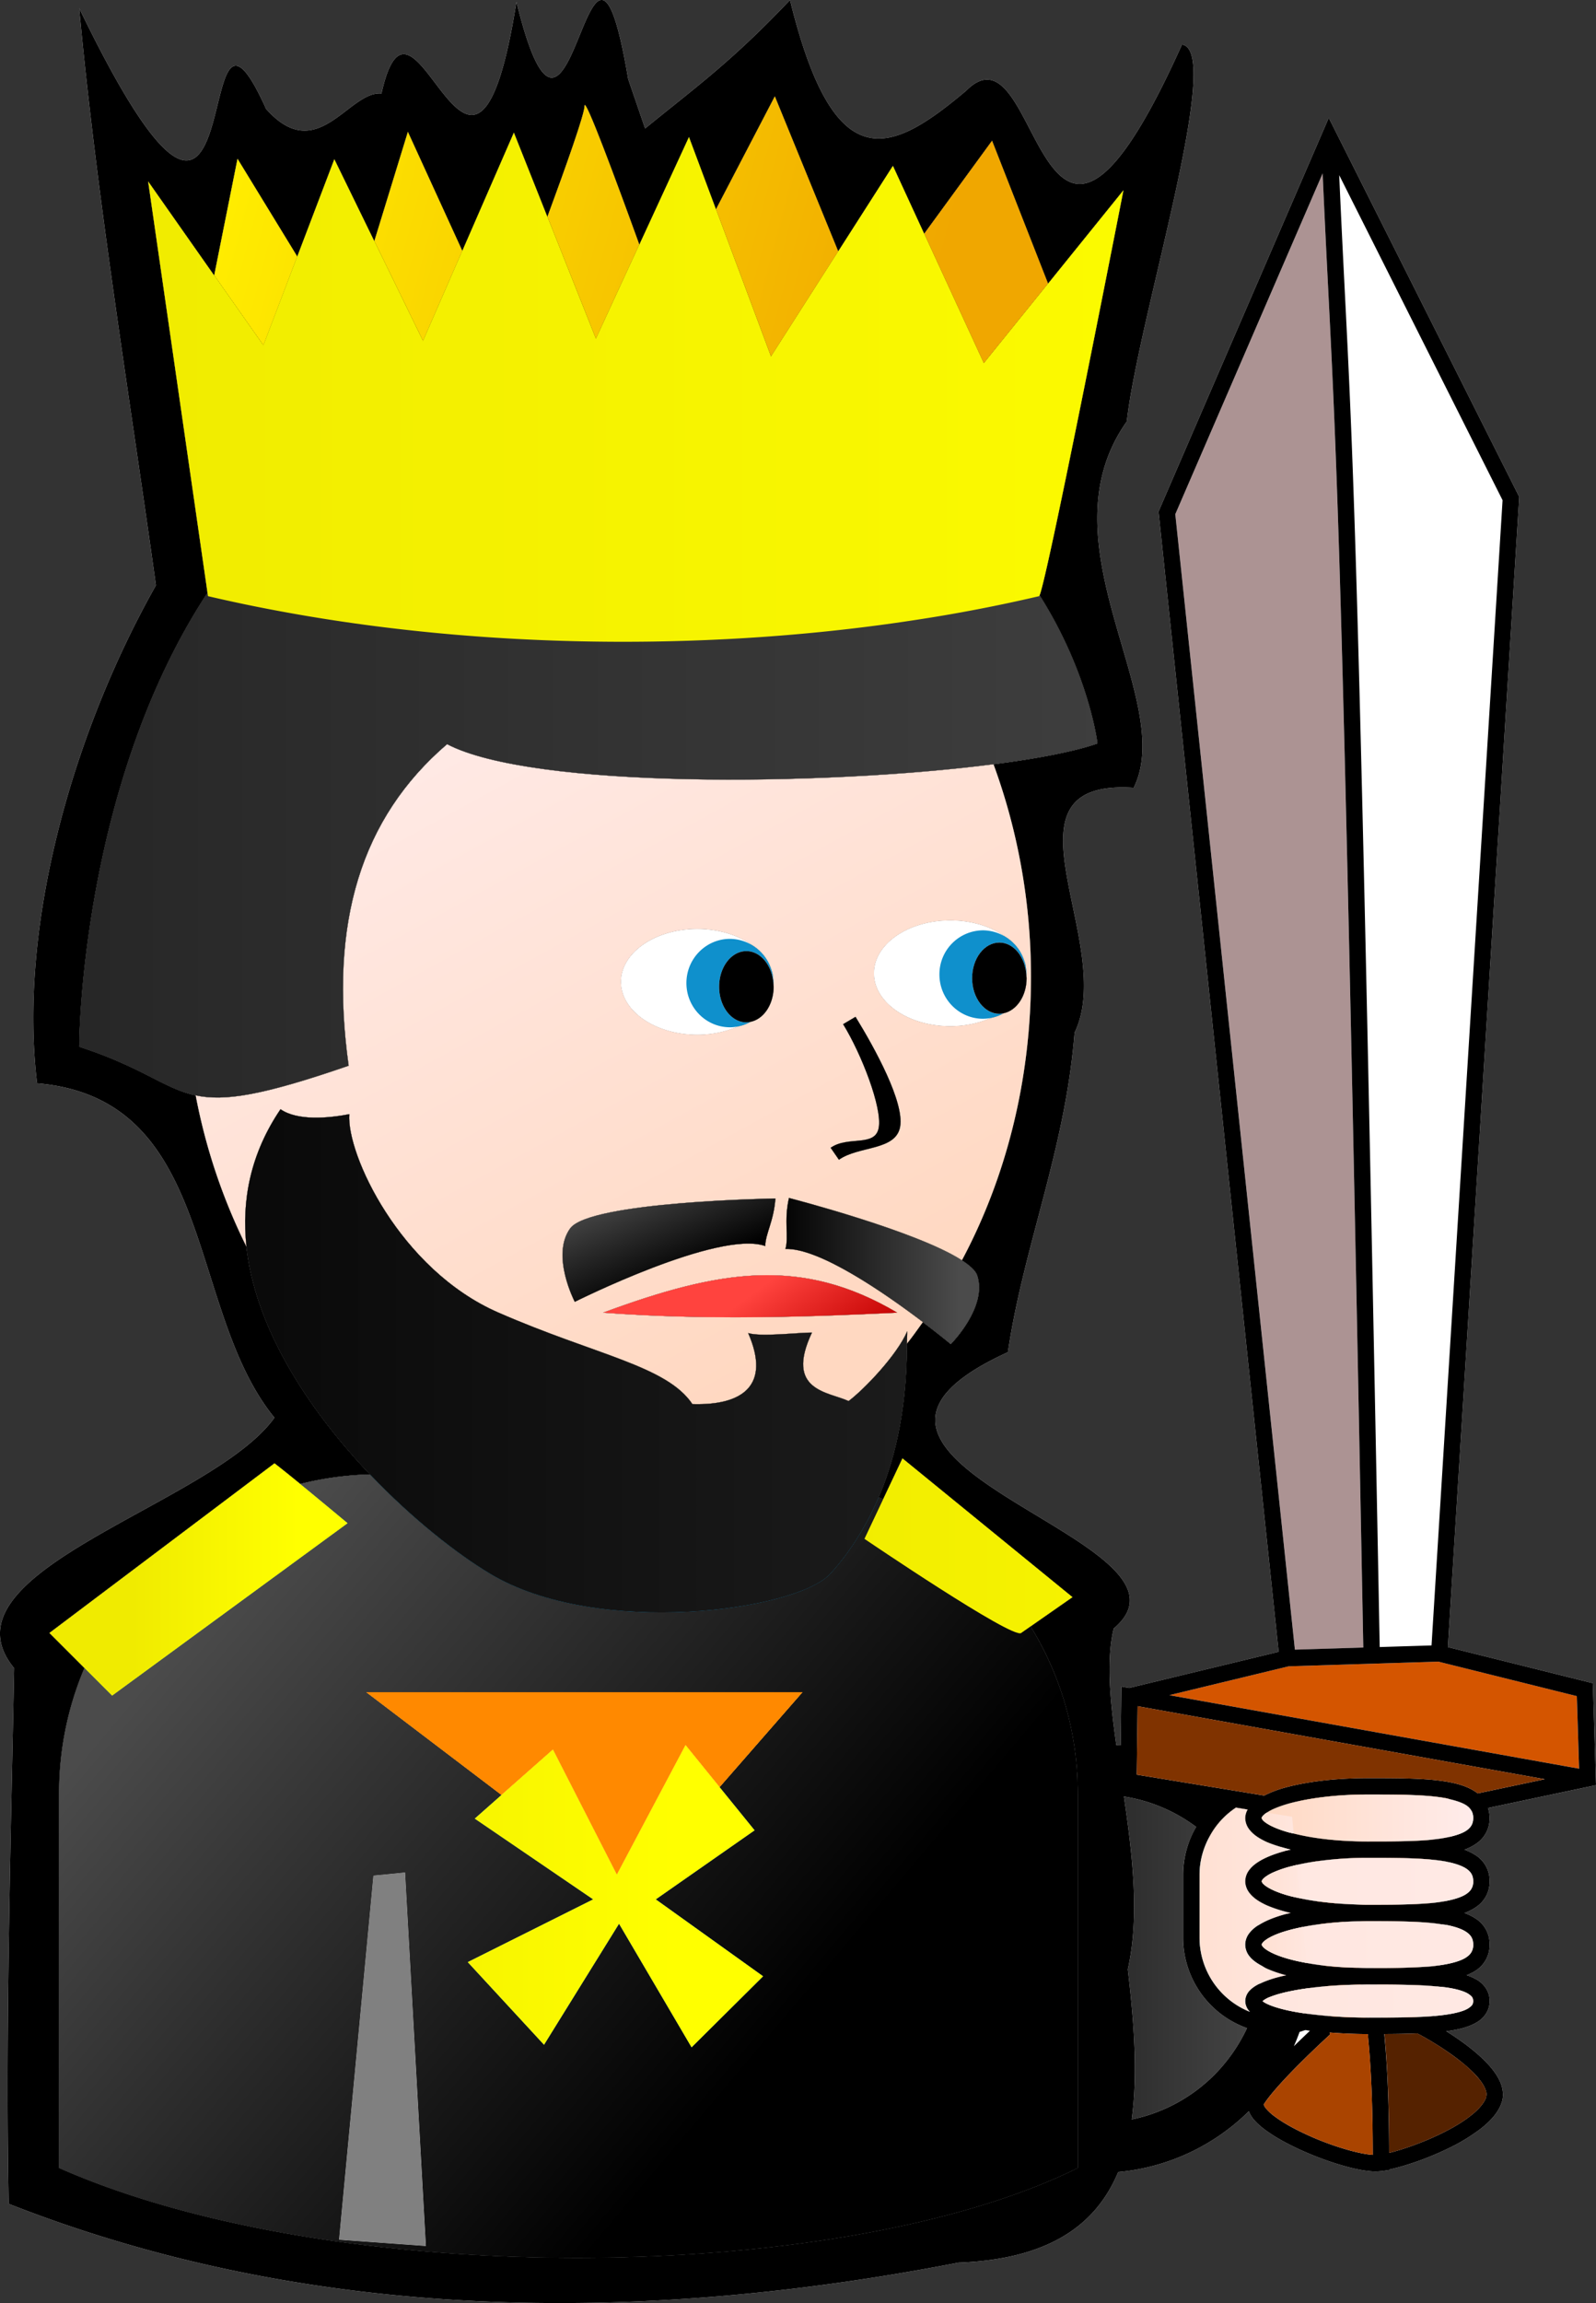
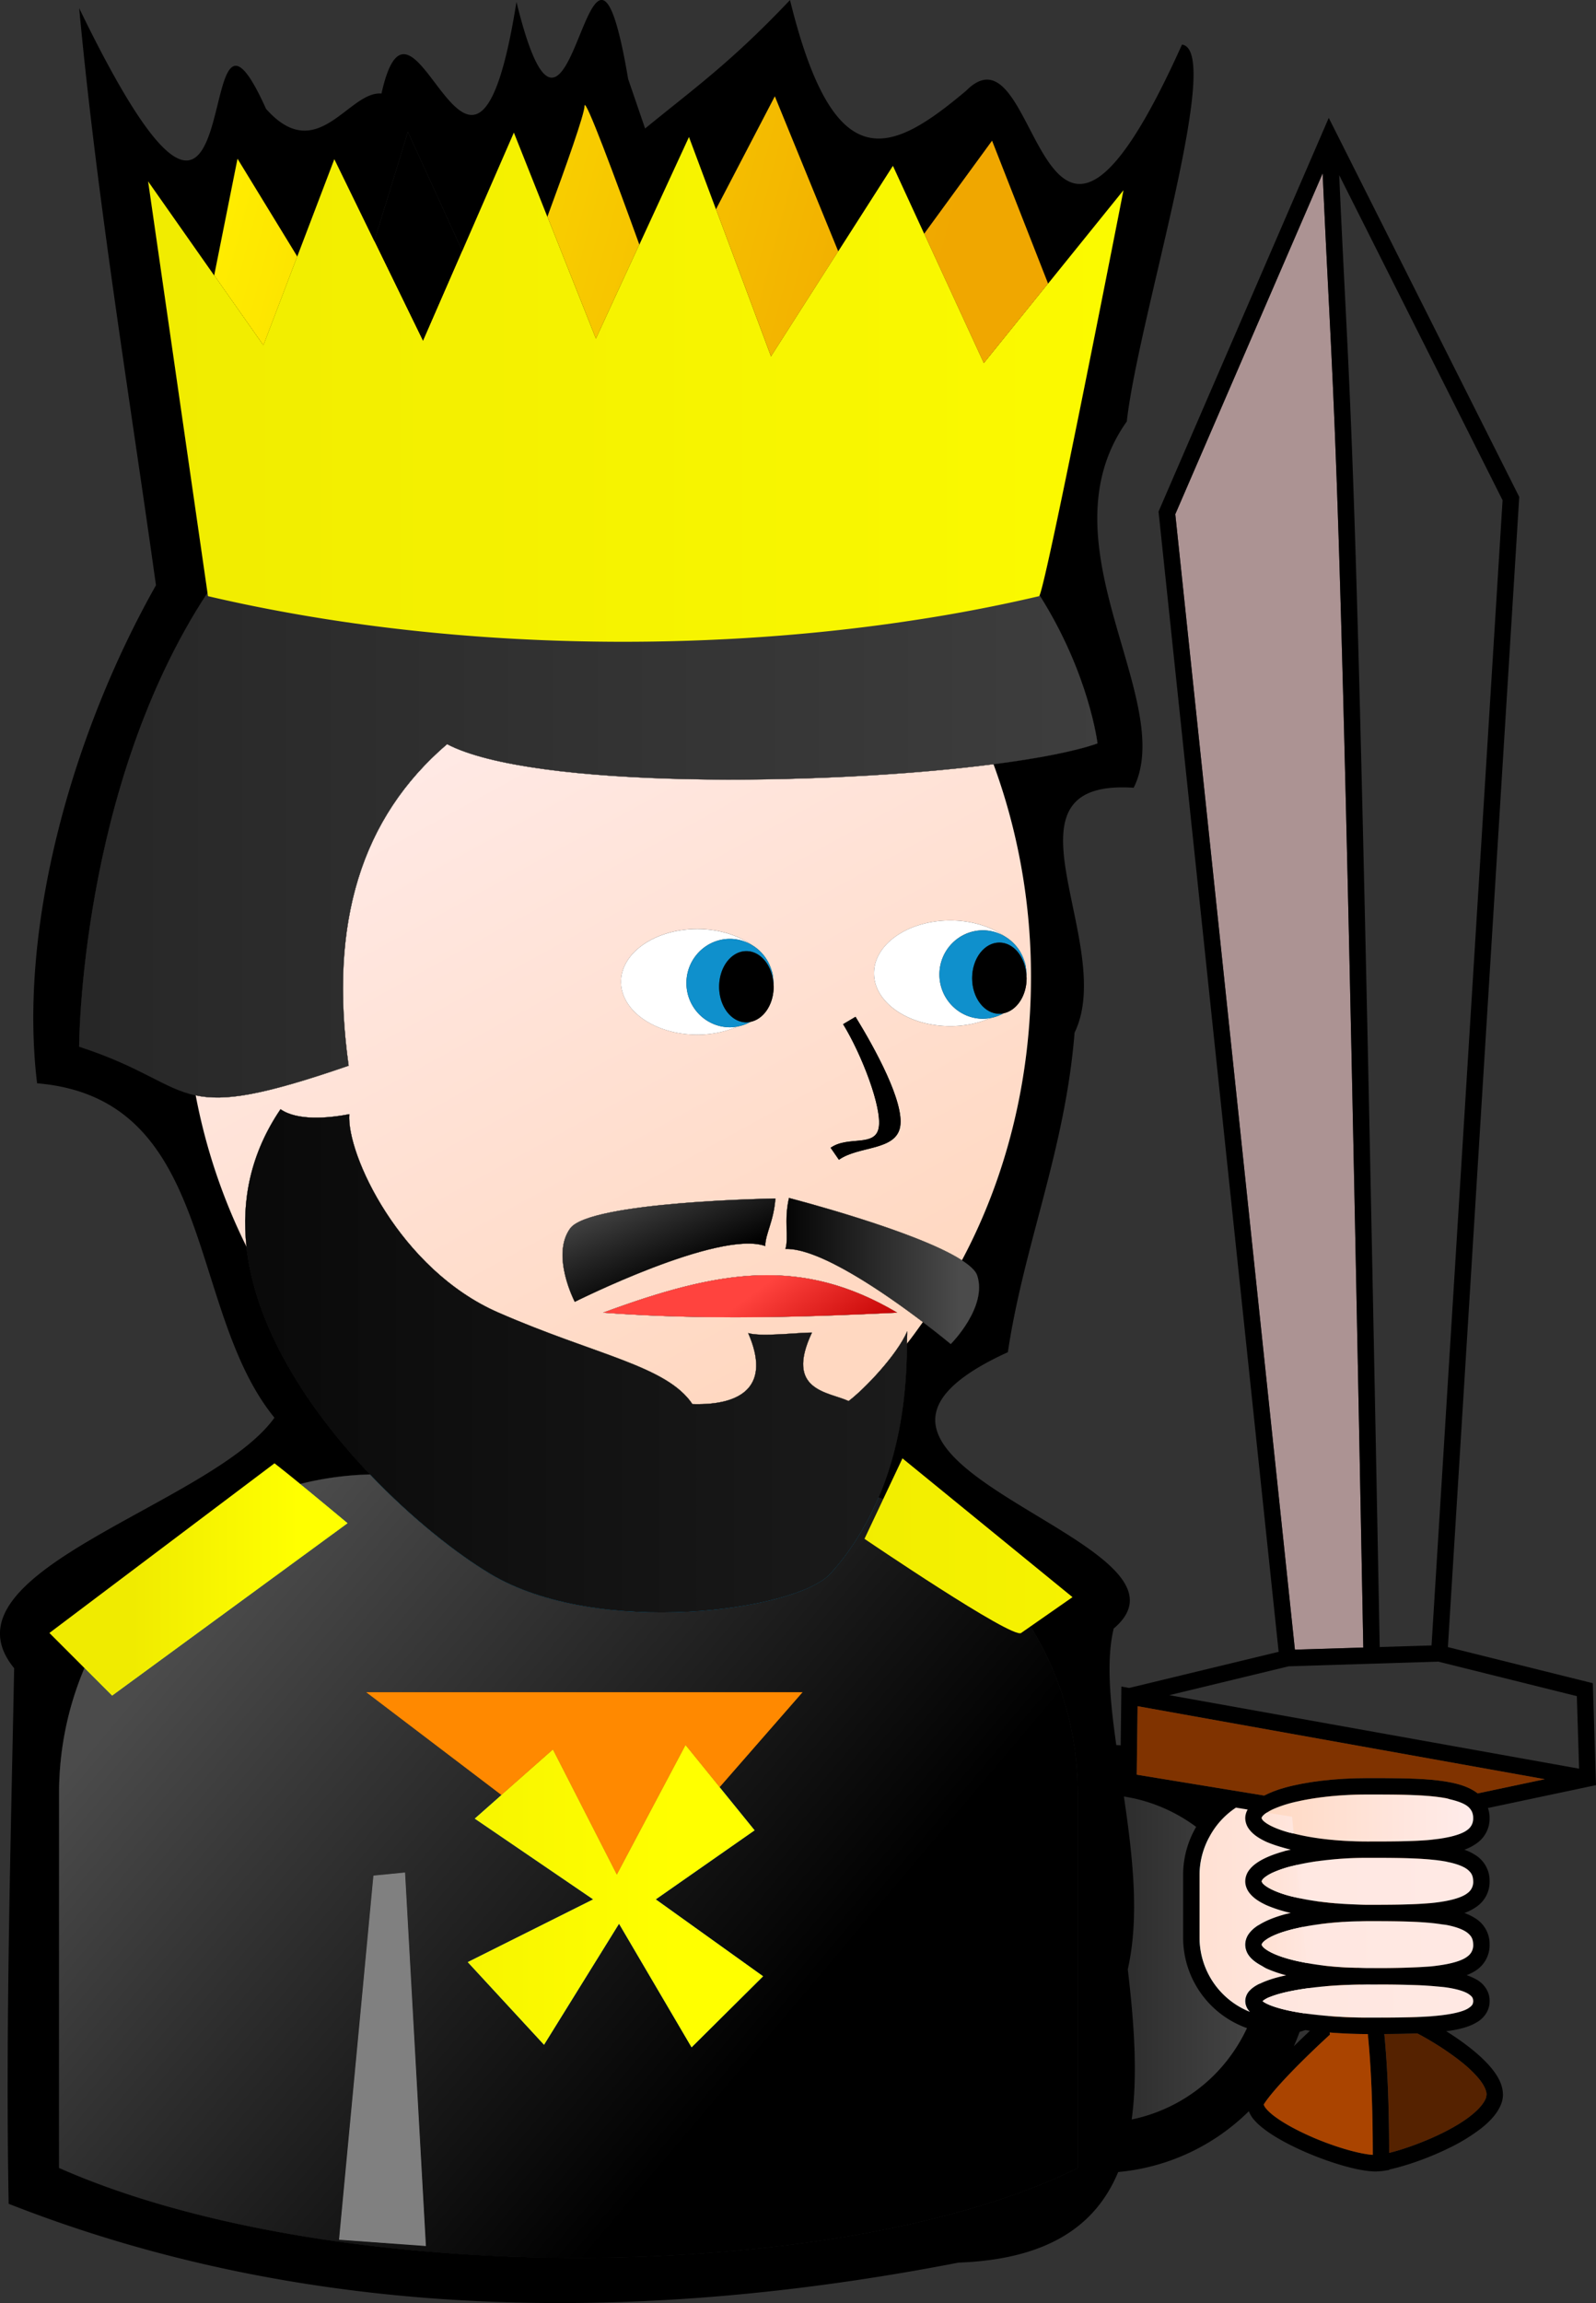
<svg xmlns="http://www.w3.org/2000/svg" overflow="visible" viewBox="0 0 63.648 91.783">
  <rect x="0" y="0" width="63.648" height="91.783" fill="#333333" stroke="none" />
  <switch>
    <g>
-       <path fill="#FFF" d="M63.648 71.143l-.009-.273-.11-3.542-.008-.248-.24-.06-5.54-1.379 2.84-45.752.005-.088-.04-.079-7.241-14.399-.315-.626-.278.643-6.477 14.971-.034.079.01.085 4.781 45.354-5.959 1.44-.312-.056-.002.132-.003.255-.024 1.955c-.058-.006-.117-.005-.175-.01-.251-1.777-.404-3.401-.103-4.644 4.199-3.55-13.918-6.582-4.221-11.013.639-4.277 2.287-8.054 2.66-12.734 1.719-3.534-3.379-10.137 2.358-9.76 1.736-3.502-3.745-9.704-.275-14.598.464-4.14 3.88-14.789 2.201-15.019-5.822 12.939-5.584-1.2-8.604 1.836-3.025 2.543-5.263 3.573-7.028-3.611-2.36 2.488-3.794 3.497-5.779 5.119l-.676-1.973c-1.587-9.374-2.21 6.069-4.454-3.072-1.734 10.897-4.086-2.165-5.383 3.652-1.307-.12-2.554 2.917-4.604.61C7.442-2.689 10.328 15.12 3.157.325c.721 7.705 1.992 15.339 3.063 23-3.327 5.888-5.5 13.588-4.741 19.847 7.155.603 5.938 9.005 9.466 13.327C8.461 59.982-2.601 62.617.564 66.481.441 72.92.211 80.84.346 87.827c12.06 4.737 25.097 4.823 37.879 2.344 3.637-.135 5.497-1.522 6.368-3.61a8.513 8.513 0 005.21-2.423c.041.104.097.201.164.289.219.274.549.518.946.758.597.357 1.348.69 2.067.938.723.248 1.398.414 1.9.417l.243-.018.276-.043.005-.001v-.017c.639-.139 1.515-.434 2.351-.841a7.327 7.327 0 001.313-.799c.374-.298.677-.623.815-1.02a1 1 0 00.054-.327c-.006-.427-.232-.788-.515-1.12-.492-.566-1.216-1.072-1.749-1.407.038-.005.083-.007.121-.013.434-.066.8-.16 1.095-.337.295-.166.523-.482.516-.851.008-.368-.221-.685-.515-.852a2.182 2.182 0 00-.401-.177c.155-.064.305-.136.432-.233.299-.222.491-.584.484-.988a1.203 1.203 0 00-.484-.988 2.079 2.079 0 00-.522-.27 1.97 1.97 0 00.522-.277c.299-.222.491-.584.484-.988a1.203 1.203 0 00-.484-.988 2.079 2.079 0 00-.522-.27 1.97 1.97 0 00.522-.277c.299-.222.491-.584.484-.988a1.206 1.206 0 00-.067-.396l4.042-.855.268-.056z" />
      <path fill="none" d="M57.089 65.574l2.833-45.64-6.516-12.955c.493 11.057.657 7.913 1.615 58.659l2.068-.064zM52.061 80.902c-.078.021-.152.055-.232.072a9.24 9.24 0 01-.229.573c.261-.255.484-.469.643-.617-.066-.007-.119-.02-.182-.028z" />
      <linearGradient id="a" y2="442.78" gradientUnits="userSpaceOnUse" x2="-281.25" gradientTransform="translate(4807.1 -7409.1) scale(16.909)" y1="442.78" x1="-282.25">
        <stop offset="0" />
        <stop offset="1" stop-color="#4b4b4b" />
      </linearGradient>
      <path fill="url(#a)" d="M47.183 77.225v-2.523c0-.693.198-1.335.52-1.896a6.494 6.494 0 00-2.882-1.21c.345 2.337.632 4.782.155 6.888.254 2.139.399 4.198.156 5.982a6.544 6.544 0 003.302-1.782 6.599 6.599 0 001.297-1.859 3.828 3.828 0 01-2.548-3.6z" />
      <linearGradient id="b" y2="442.71" gradientUnits="userSpaceOnUse" x2="-281.25" gradientTransform="translate(4807.1 -7409.1) scale(16.909)" y1="442.71" x1="-282.25">
        <stop offset="0" stop-color="#0083cc" />
        <stop offset="1" stop-color="#24a4cc" />
      </linearGradient>
      <path fill="url(#b)" d="M48.215 73.229a3.168 3.168 0 00-.378 1.473v2.523a3.184 3.184 0 002.01 2.952l-.006-.005a.618.618 0 01-.182-.424.617.617 0 01.181-.424c.1-.104.218-.182.354-.252.021-.011.052-.02.074-.029.034-.227.057-.456.067-.69-.21-.113-.394-.237-.521-.406a.748.748 0 01-.156-.448.748.748 0 01.156-.448c.093-.125.211-.226.349-.316.014-.009.033-.016.047-.024a6.544 6.544 0 00-1.777-3.282c-.069-.072-.145-.134-.218-.2z" />
      <path d="M51.248 78.729l.046-.008a5.296 5.296 0 01-.785-.271c-.064-.03-.114-.065-.173-.098a6.773 6.773 0 01-.067.69c.261-.124.585-.227.979-.313zM49.288 72.037a3.188 3.188 0 00-1.073 1.191c.073.066.149.129.219.198a6.533 6.533 0 011.777 3.282c.27-.167.608-.304 1.02-.418.074-.021.163-.036.242-.056a5.647 5.647 0 01-.964-.309c-.294-.137-.53-.287-.693-.504a.748.748 0 01-.156-.448.748.748 0 01.156-.448c.093-.125.211-.226.349-.316.268-.175.616-.313 1.032-.431-.034-.059-.07-.115-.105-.172a5.23 5.23 0 01-.582-.204c-.294-.137-.53-.287-.693-.504a.748.748 0 01-.156-.448.702.702 0 01.096-.338l-.469-.075z" />
      <path fill="#AC9393" d="M54.368 65.659c-.962-50.91-1.124-47.563-1.621-58.75L46.87 20.493l4.771 45.25 2.727-.084z" />
-       <path fill="#D45500" d="M57.363 66.221l-5.97.185-4.759 1.151 16.339 2.928-.09-2.89z" />
      <path d="M63.648 71.143l-.009-.273-.11-3.542-.008-.248-.24-.06-5.54-1.379 2.84-45.752.005-.088-.04-.079-7.241-14.399-.315-.626-.278.643-6.477 14.971-.034.079.01.085 4.781 45.354-5.959 1.44-.312-.056-.002.132-.003.255-.024 1.955c-.058-.006-.117-.005-.175-.01-.251-1.777-.404-3.401-.103-4.644 4.199-3.55-13.918-6.582-4.221-11.013.639-4.277 2.287-8.054 2.66-12.734 1.719-3.534-3.379-10.137 2.358-9.76 1.736-3.502-3.745-9.704-.275-14.598.464-4.14 3.88-14.789 2.201-15.019-5.822 12.939-5.584-1.2-8.604 1.836-3.025 2.543-5.263 3.573-7.028-3.611-2.36 2.488-3.794 3.497-5.779 5.119l-.676-1.973c-1.587-9.374-2.21 6.069-4.454-3.072-1.734 10.897-4.086-2.165-5.383 3.652-1.307-.12-2.554 2.917-4.604.61C7.442-2.689 10.328 15.12 3.157.325c.721 7.705 1.992 15.339 3.063 23-3.327 5.888-5.5 13.588-4.741 19.847 7.155.603 5.938 9.005 9.466 13.327C8.461 59.982-2.601 62.617.564 66.481.441 72.92.211 80.84.346 87.827c12.06 4.737 25.097 4.823 37.879 2.344 3.637-.135 5.497-1.522 6.368-3.61a8.513 8.513 0 005.21-2.423c.041.104.097.201.164.289.219.274.549.518.946.758.597.357 1.348.69 2.067.938.723.248 1.398.414 1.9.417l.243-.018.276-.043.005-.001v-.017c.639-.139 1.515-.434 2.351-.841a7.327 7.327 0 001.313-.799c.374-.298.677-.623.815-1.02a1 1 0 00.054-.327c-.006-.427-.232-.788-.515-1.12-.492-.566-1.216-1.072-1.749-1.407.038-.005.083-.007.121-.013.434-.066.8-.16 1.095-.337.295-.166.523-.482.516-.851.008-.368-.221-.685-.515-.852a2.182 2.182 0 00-.401-.177c.155-.064.305-.136.432-.233.299-.222.491-.584.484-.988a1.203 1.203 0 00-.484-.988 2.079 2.079 0 00-.522-.27 1.97 1.97 0 00.522-.277c.299-.222.491-.584.484-.988a1.203 1.203 0 00-.484-.988 2.079 2.079 0 00-.522-.27 1.97 1.97 0 00.522-.277c.299-.222.491-.584.484-.988a1.206 1.206 0 00-.067-.396l4.042-.855.268-.056zM42.98 86.398c-9.381 4.649-29.529 4.895-40.623 0v-14.93c0-1.774.361-3.461 1.012-4.993l-1.398-1.398 8.976-6.76c.218.166.607.479 1.026.822a12.763 12.763 0 012.785-.379c-2.389-2.51-4.565-5.759-4.929-9.074a23.303 23.303 0 01-2.026-6.031c-1.262-.269-2.108-1.116-4.647-1.941 0 0 .016-10.325 5.12-18.089L5.907 7.229l2.634 3.749.93-4.65 2.384 3.896 1.478-3.878 1.594 3.267 1.339-4.358L18.437 10l2.056-4.714 1.336 3.357c.765-2.074 1.482-4.102 1.482-4.417 0-.43 1.264 2.98 2.186 5.526l1.979-4.289 1.076 2.88L30.9 3.839l2.528 6.18 2.181-3.409 1.246 2.706 2.708-3.708 2.233 5.696 3.006-3.721s-3.009 15.387-3.345 16.142c1.979 3.121 2.311 5.905 2.311 5.905-.905.317-2.368.6-4.15.83a24.532 24.532 0 011.495 8.472c0 4.17-1.019 8.047-2.755 11.296.319.207.548.411.611.602.421 1.264-1.053 2.736-1.053 2.736s-.443-.369-1.112-.876c-.211.288-.413.584-.637.856 0 2.612-.478 4.615-1.13 6.131.061.025.125.043.185.068l.768-1.624 6.78 5.53-1.672 1.166a12.675 12.675 0 011.882 6.652v14.929zm16.942-66.463l-2.833 45.64-2.067.064C54.064 14.893 53.9 18.036 53.407 6.98l6.515 12.955zm-13.052.558l5.877-13.584c.497 11.187.659 7.841 1.621 58.75l-2.728.084-4.77-45.25zm2.945 52.406c.163.217.399.367.693.504.168.076.375.14.582.204.122.037.247.072.382.104-.079.02-.168.035-.242.056l-.034.012c-.416.118-.765.256-1.032.431a1.344 1.344 0 00-.349.316.748.748 0 00-.156.448.748.748 0 00.156.448c.163.217.399.367.693.504.266.12.6.22.964.309-.079.02-.168.035-.242.056-.411.114-.75.251-1.02.418-.014.009-.033.016-.047.024a1.344 1.344 0 00-.349.316.748.748 0 00-.156.448.748.748 0 00.156.448c.127.169.311.293.521.406.059.032.108.067.173.098.225.102.489.191.785.271l-.046.008a4.5 4.5 0 00-.979.313c-.022.01-.053.019-.074.029-.137.07-.255.148-.354.252a.617.617 0 00-.181.424c0 .175.084.322.182.424l.006.005a3.184 3.184 0 01-2.01-2.952V74.7c.001-.535.146-1.03.378-1.473a3.18 3.18 0 011.073-1.191l.467.076a.702.702 0 00-.096.338.755.755 0 00.156.449zm2.013 8.076c.08-.018.154-.051.232-.072.063.008.116.021.181.028-.158.148-.382.362-.643.617.085-.188.159-.379.23-.573zm-3.394 1.709a6.525 6.525 0 01-3.302 1.782c.243-1.784.098-3.844-.156-5.982.477-2.105.189-4.551-.155-6.888 1.07.167 2.05.591 2.882 1.21a3.8 3.8 0 00-.52 1.896v2.523a3.828 3.828 0 002.548 3.6 6.634 6.634 0 01-1.297 1.859zm3.688 2.392c-.504-.229-.968-.488-1.287-.729a1.95 1.95 0 01-.354-.326c-.073-.092-.085-.15-.083-.153.246-.398.887-1.088 1.452-1.65.566-.565 1.063-1.019 1.064-1.02l.121-.111-.008-.086c.476.036.972.061 1.504.062h.016c.131 1.307.196 2.862.198 4.814-.593-.04-1.691-.37-2.623-.801zm4.551-3.959l.112.063c.258.144.913.528 1.488.989.287.229.554.479.737.715.187.236.275.453.272.592l-.019.116c-.064.2-.278.464-.603.717-.837.671-2.348 1.265-3.262 1.489-.003-1.895-.065-3.433-.193-4.736a41.31 41.31 0 001.315-.024l.153.079zm1.879-1.66c.166.111.191.165.199.291-.008.126-.033.18-.199.29-.229.146-.724.252-1.354.305l-.146.014c-.162.012-.336.021-.515.027-.43.017-.903.022-1.405.023l-.599.001-.061-.001a19.19 19.19 0 01-1.508-.064 14.63 14.63 0 01-.961-.106 9.257 9.257 0 01-.615-.11c-.395-.085-.707-.188-.895-.285a.746.746 0 01-.143-.091 1.06 1.06 0 01.325-.177c.342-.136.872-.255 1.521-.342.206-.028.424-.052.651-.072.44-.039.917-.063 1.416-.068.09-.001.178-.004.269-.004l.398.001c.622.001 1.2.008 1.716.031.233.011.451.026.653.046.136.013.278.023.398.042.391.056.69.147.855.249zm-.031-2.43a.54.54 0 01.23.471.544.544 0 01-.23.471c-.202.163-.612.285-1.147.358-.107.015-.212.03-.329.04-.105.01-.221.016-.333.022-.565.035-1.214.042-1.912.043h-.267c-.141 0-.273-.008-.41-.012-.478-.013-.937-.04-1.355-.091a11.161 11.161 0 01-.668-.101 8.343 8.343 0 01-.693-.155c-.391-.107-.697-.237-.882-.359a.72.72 0 01-.182-.157l-.019-.039-.01-.021.008-.017.021-.043c.049-.071.2-.19.438-.297.288-.133.694-.252 1.178-.348.202-.04.42-.075.648-.106a13.524 13.524 0 011.654-.119c.091-.002.18-.005.272-.005.866-.001 1.663.004 2.333.055.236.018.452.043.651.075.054.008.118.013.169.022.383.074.671.185.835.313zm0-2.523a.54.54 0 01.23.471.544.544 0 01-.23.471c-.173.14-.499.25-.924.325-.17.03-.352.056-.553.073l-.111.008c-.683.055-1.506.058-2.4.058-.181 0-.352-.009-.526-.015a14.76 14.76 0 01-1.49-.126 9.771 9.771 0 01-.671-.117c-.151-.032-.307-.063-.44-.101-.391-.107-.697-.237-.882-.359a.72.72 0 01-.182-.157l-.028-.06.028-.06c.049-.071.2-.19.438-.297a4.44 4.44 0 01.727-.246l.209-.05c.201-.046.415-.088.646-.124.047-.008.098-.014.146-.021a14.87 14.87 0 012.024-.138c.96-.001 1.844.003 2.553.071.217.021.42.046.601.081.019.004.03.009.048.013.356.073.631.178.787.3zm0-1.582c-.141.113-.387.206-.699.278a5.388 5.388 0 01-.666.106l-.111.014c-.702.064-1.57.065-2.512.065-.618 0-1.206-.036-1.738-.099a9.535 9.535 0 01-1.2-.217c-.061-.015-.132-.027-.188-.043-.391-.107-.697-.237-.882-.359a.72.72 0 01-.182-.157l-.028-.06.028-.06a.72.72 0 01.18-.153c.07-.047.152-.096.259-.144.254-.117.6-.224 1.007-.313.744-.163 1.703-.268 2.745-.266 1.254-.001 2.383.003 3.153.152.053.01.088.025.138.037.308.071.557.164.697.274a.61.61 0 01.175.21.62.62 0 01.056.261c-.009.229-.071.341-.232.474zm.409-1.45l-.009-.009c-.447-.337-1.068-.46-1.817-.533-.749-.068-1.63-.067-2.571-.067-1.28 0-2.439.143-3.302.382a4.367 4.367 0 00-.815.313l-5.083-.832.034-2.73 16.239 2.91-2.676.566zm-12.296-3.915l4.759-1.15 5.971-.186 5.52 1.374.09 2.891-16.34-2.929z" />
      <path fill="#520" d="M55.4 85.798c.914-.225 2.425-.818 3.262-1.489.324-.253.538-.517.603-.717l.019-.116c.003-.139-.086-.355-.272-.592a4.669 4.669 0 00-.737-.715 11.519 11.519 0 00-1.488-.989l-.112-.063-.15-.08c-.412.016-.852.022-1.315.024.125 1.304.187 2.842.19 4.737z" />
      <path fill="#803300" d="M45.332 70.726l5.083.832c.234-.118.497-.226.815-.313.862-.239 2.021-.382 3.302-.382.941 0 1.822-.001 2.571.067.749.073 1.37.196 1.817.533l.009.009 2.676-.566-16.239-2.91-.034 2.73z" />
      <path fill="#A40" d="M54.532 81.063a19.725 19.725 0 01-1.504-.062l.008.086-.121.111c-.001.001-.498.454-1.064 1.02-.565.563-1.206 1.252-1.452 1.65-.002.003.01.062.083.153.071.092.194.207.354.326.319.24.783.499 1.287.729.932.431 2.03.761 2.624.801-.002-1.952-.067-3.508-.198-4.814h-.017z" />
      <path fill="#520" d="M52.364 72.445l.43.842c.532.063 1.12.099 1.738.099.941 0 1.81-.001 2.512-.065l.111-.014.077-.888-4.868.026z" />
      <path fill="#803300" d="M57.554 71.763l.27-.057c-.05-.012-.085-.027-.138-.037-.771-.149-1.899-.153-3.153-.152-1.042-.002-2.001.103-2.745.266l.071.012 5.695-.032z" />
      <path d="M58.695 72.19a.61.61 0 00-.175-.21c-.141-.11-.39-.203-.697-.274l-.27.057-5.695.031-.071-.012a5.036 5.036 0 00-1.007.313 1.806 1.806 0 00-.259.144l1.007.165.065.667c.353.088.75.164 1.2.217l-.43-.842 4.868-.026-.077.888c.248-.025.471-.062.666-.106l.073-.841.802-.171z" />
      <linearGradient id="c" y2="72.451" gradientUnits="userSpaceOnUse" x2="59.3" y1="72.451" x1="49.914">
        <stop offset="0" stop-color="#ffd8c1" />
        <stop offset="1" stop-color="#ffeded" />
      </linearGradient>
      <path fill="url(#c)" d="M58.695 72.19a.61.61 0 00-.175-.21c-.141-.11-.39-.203-.697-.274-.05-.012-.085-.027-.138-.037-.771-.149-1.899-.153-3.153-.152-1.042-.002-2.001.103-2.745.266a5.036 5.036 0 00-1.007.313 1.806 1.806 0 00-.259.144.763.763 0 00-.18.153l-.028.06.028.06c.029.04.089.098.182.157.185.122.491.252.882.359.057.016.128.028.188.043.353.088.75.164 1.2.217.532.063 1.12.099 1.738.099.941 0 1.81-.001 2.512-.065l.111-.014c.248-.025.471-.062.666-.106.313-.072.559-.165.699-.278a.542.542 0 00.23-.471.603.603 0 00-.054-.264z" />
      <path d="M51.507 74.372a4.506 4.506 0 00-.727.246c-.238.106-.39.226-.438.297l-.028.06.028.06c.029.04.089.098.182.157.185.122.491.252.882.359.134.037.289.068.44.101l-.062-.636a8.978 8.978 0 00-.277-.644z" />
      <path fill="#520" d="M54.532 74.04c-.466-.001-.911.021-1.333.059.301.613.568 1.201.807 1.796.175.006.346.015.526.015.895 0 1.718-.003 2.4-.058l.152-1.74c-.708-.069-1.592-.073-2.552-.072z" />
      <path d="M57.686 74.192a6.224 6.224 0 00-.601-.081l-.152 1.74.111-.008c.201-.018.383-.043.553-.073l.137-1.565-.048-.013z" />
      <path fill="#A40" d="M52.362 74.198l.154 1.57c.243.035.499.063.769.085a29.626 29.626 0 00-.777-1.676c-.048.008-.099.013-.146.021z" />
      <path d="M52.508 74.178c.288.581.549 1.131.777 1.676.233.02.473.032.721.041a25.803 25.803 0 00-.807-1.796c-.24.021-.47.047-.691.079zM51.716 74.322l.068.693.062.636c.209.045.433.083.671.117l-.154-1.57a9.233 9.233 0 00-.647.124z" />
      <linearGradient id="d" y2="74.975" gradientUnits="userSpaceOnUse" x2="76.885" y1="74.975" x1="-18.584">
        <stop offset="0" stop-color="#ffd8c1" />
        <stop offset="1" stop-color="#ffeded" />
      </linearGradient>
      <path fill="url(#d)" d="M58.521 74.504c-.155-.122-.431-.227-.787-.299-.018-.004-.029-.009-.048-.013a6.224 6.224 0 00-.601-.081c-.709-.068-1.593-.072-2.553-.071a14.507 14.507 0 00-2.024.138c-.048.007-.099.013-.146.021a9.313 9.313 0 00-.646.124l-.209.05a4.506 4.506 0 00-.727.246c-.238.106-.39.226-.438.297l-.028.06.028.06c.029.04.089.098.182.157.185.122.491.252.882.359.134.037.289.068.44.101.209.045.433.083.671.117a14.69 14.69 0 001.49.126c.175.006.346.015.526.015.895 0 1.718-.003 2.4-.058l.111-.008c.201-.018.383-.043.553-.073.425-.075.751-.186.924-.325a.542.542 0 00.23-.471c-.007-.228-.069-.339-.23-.472z" />
      <linearGradient id="e" y2="442.75" gradientUnits="userSpaceOnUse" x2="-281.25" gradientTransform="translate(4807.1 -7409.1) scale(16.909)" y1="442.75" x1="-282.25">
        <stop offset="0" stop-color="#0083cc" />
        <stop offset="1" stop-color="#24a4cc" />
      </linearGradient>
      <path fill="url(#e)" d="M50.313 77.498l.01.021-.002-.037-.008.016z" />
      <path d="M50.78 77.142c-.238.106-.39.226-.438.297l-.021.043.002.037.019.039c.029.04.089.098.182.157.185.122.491.252.882.359.208.058.442.109.693.155l-.141-1.436c-.483.097-.89.216-1.178.349z" />
      <path fill="#520" d="M54.532 76.563c-.093 0-.182.003-.272.005.127.36.247.726.353 1.111.066.244.129.494.187.753a32.886 32.886 0 001.912-.043l.154-1.771c-.671-.051-1.468-.055-2.334-.055z" />
      <path d="M56.865 76.618l-.154 1.771c.112-.007.228-.013.333-.022.117-.01.222-.025.329-.04l.144-1.634a7.907 7.907 0 00-.652-.075z" />
      <path fill="#A40" d="M53.575 76.595c-.341.021-.664.052-.969.093l.16 1.643c.419.051.878.078 1.355.091-.046-.192-.091-.385-.142-.568a14.596 14.596 0 00-.404-1.259z" />
      <path d="M54.26 76.568c-.234.004-.462.012-.685.026.149.407.286.821.405 1.258.051.184.096.376.142.568.137.004.27.012.41.012h.267a16.046 16.046 0 00-.539-1.864zM51.958 76.794l.141 1.436c.21.038.433.072.668.101l-.16-1.643c-.229.031-.447.066-.649.106z" />
      <linearGradient id="f" y2="77.498" gradientUnits="userSpaceOnUse" x2="79.334" y1="77.498" x1="-15.61">
        <stop offset="0" stop-color="#ffd8c1" />
        <stop offset="1" stop-color="#ffeded" />
      </linearGradient>
      <path fill="url(#f)" d="M58.521 77.027c-.163-.128-.451-.239-.835-.312-.051-.01-.115-.015-.169-.022a7.472 7.472 0 00-.651-.075c-.67-.051-1.467-.056-2.333-.055-.093 0-.182.003-.272.005a13.524 13.524 0 00-1.654.119c-.229.031-.446.066-.648.106-.483.096-.89.215-1.178.348-.238.106-.39.226-.438.297l-.021.043-.008.017.01.021.019.039c.029.04.089.098.182.157.185.122.491.252.882.359.208.058.442.109.693.155a12.034 12.034 0 002.023.192c.137.004.27.012.41.012h.267a32.886 32.886 0 001.912-.043c.112-.007.228-.013.333-.022.117-.01.222-.025.329-.04.535-.073.945-.195 1.147-.358a.542.542 0 00.23-.471c-.007-.228-.069-.339-.23-.472z" />
      <path d="M52.221 79.486l-.024-.255c-.648.087-1.179.206-1.521.342a1.026 1.026 0 00-.325.177.73.73 0 00.143.091c.188.098.5.2.895.285.187.041.395.077.615.11l.061-.019a8.69 8.69 0 00.156-.731z" />
      <linearGradient id="g" y2="76.107" gradientUnits="userSpaceOnUse" x2="55.976" y1="76.107" x1="42.314">
        <stop offset="0" stop-color="#ffd8c1" />
        <stop offset="1" stop-color="#ffeded" />
      </linearGradient>
      <path fill="url(#g)" d="M51.294 78.722a5.296 5.296 0 01-.785-.271c-.064-.03-.114-.065-.173-.098-.21-.113-.394-.237-.521-.406a.748.748 0 01-.156-.448.748.748 0 01.156-.448c.093-.125.211-.226.349-.316.014-.009.033-.016.047-.024.27-.167.608-.304 1.02-.418.074-.021.163-.036.242-.056a5.647 5.647 0 01-.964-.309c-.294-.137-.53-.287-.693-.504a.748.748 0 01-.156-.448.748.748 0 01.156-.448c.093-.125.211-.226.349-.316.268-.175.616-.313 1.032-.431l.034-.012c.074-.021.163-.036.242-.056a6.34 6.34 0 01-.382-.104 5.23 5.23 0 01-.582-.204c-.294-.137-.53-.287-.693-.504a.748.748 0 01-.156-.448.702.702 0 01.096-.338l-.467-.076a3.188 3.188 0 00-1.073 1.191 3.168 3.168 0 00-.378 1.473v2.523a3.184 3.184 0 002.01 2.952l-.006-.005a.618.618 0 01-.182-.424.617.617 0 01.181-.424c.1-.104.218-.182.354-.252.021-.011.052-.02.074-.029.262-.125.585-.228.979-.313.014-.004.031-.006.046-.009z" />
      <linearGradient id="h" y2="72.654" gradientUnits="userSpaceOnUse" x2="53.179" y1="72.654" x1="48.368">
        <stop offset="0" stop-color="#ffd8c1" />
        <stop offset="1" stop-color="#ffeded" />
      </linearGradient>
      <path fill="url(#h)" d="M50.523 72.668c.185.122.491.252.882.359.057.016.128.028.188.043l-.065-.667-1.007-.165a.763.763 0 00-.18.153l-.028.06.028.06c.03.04.09.097.182.157z" />
      <linearGradient id="i" y2="74.986" gradientUnits="userSpaceOnUse" x2="53.743" y1="74.986" x1="47.985">
        <stop offset="0" stop-color="#ffd8c1" />
        <stop offset="1" stop-color="#ffeded" />
      </linearGradient>
      <path fill="url(#i)" d="M50.78 74.618c-.238.106-.39.226-.438.297l-.028.06.028.06c.029.04.089.098.182.157.185.122.491.252.882.359.134.037.289.068.44.101l-.062-.636-.068-.693-.209.05a4.417 4.417 0 00-.727.245z" />
      <linearGradient id="j" y2="77.512" gradientUnits="userSpaceOnUse" x2="54.31" y1="77.512" x1="47.602">
        <stop offset="0" stop-color="#ffd8c1" />
        <stop offset="1" stop-color="#ffeded" />
      </linearGradient>
      <path fill="url(#j)" d="M50.342 77.438l-.021.043-.008.017.01.021.019.039c.029.04.089.098.182.157.185.122.491.252.882.359.208.058.442.109.693.155l-.141-1.436c-.483.096-.89.215-1.178.348-.238.107-.389.226-.438.297z" />
      <linearGradient id="k" y2="79.734" gradientUnits="userSpaceOnUse" x2="54.681" y1="79.734" x1="47.411">
        <stop offset="0" stop-color="#ffd8c1" />
        <stop offset="1" stop-color="#ffeded" />
      </linearGradient>
      <path fill="url(#k)" d="M52.221 79.486l-.024-.255c-.648.087-1.179.206-1.521.342a1.026 1.026 0 00-.325.177.73.73 0 00.143.091c.188.098.5.2.895.285.187.041.395.077.615.11l.061-.019c.074-.026.15-.044.222-.075l-.066-.656z" />
      <path fill="#520" d="M54.931 79.088c.077.413.144.854.2 1.319.502-.001.976-.007 1.405-.023l.11-1.265a40.898 40.898 0 00-1.715-.031z" />
      <path d="M56.646 79.119l-.11 1.265c.179-.007.353-.016.515-.027l.146-.014.103-1.178c-.202-.019-.42-.035-.654-.046z" />
      <path fill="#A40" d="M52.848 79.159l.116 1.184c.471.039.976.063 1.508.064-.06-.47-.129-.905-.208-1.316-.499.006-.976.029-1.416.068z" />
      <path d="M54.532 79.087c-.091 0-.179.003-.269.004.079.411.148.847.208 1.316l.061.001.599-.001a21.39 21.39 0 00-.2-1.319l-.399-.001zM52.196 79.231l.024.255.064.656c-.071.031-.147.049-.222.075l-.061.019c.294.044.618.079.961.106l-.116-1.184c-.226.022-.444.045-.65.073z" />
      <linearGradient id="l" y2="79.748" gradientUnits="userSpaceOnUse" x2="76.408" y1="79.748" x1="-3.241">
        <stop offset="0" stop-color="#ffd8c1" />
        <stop offset="1" stop-color="#ffeded" />
      </linearGradient>
      <path fill="url(#l)" d="M58.552 79.457c-.165-.102-.464-.193-.854-.25-.12-.019-.263-.029-.398-.042a12.79 12.79 0 00-.653-.046 40.98 40.98 0 00-1.716-.031l-.398-.001c-.091 0-.179.003-.269.004-.499.006-.976.029-1.416.068-.228.021-.445.044-.651.072-.648.087-1.179.206-1.521.342a1.026 1.026 0 00-.325.177.73.73 0 00.143.091c.188.098.5.2.895.285.187.041.395.077.615.11a18.717 18.717 0 002.469.17l.061.001.599-.001c.502-.001.976-.007 1.405-.023.179-.007.353-.016.515-.027l.146-.014c.631-.053 1.125-.159 1.354-.305.166-.11.191-.164.199-.29-.009-.125-.034-.179-.2-.29z" />
      <path d="M11.188 44.203c.668.464 1.885.363 2.745.197-.122 1.587 2.019 6.189 5.928 7.9 3.909 1.709 6.724 2.123 7.753 3.655 2.012.06 3.134-.749 2.222-2.832.491.161 2.007-.021 2.547-.019-1.104 2.337.668 2.358 1.459 2.73.614-.461 1.93-1.828 2.338-2.784.004.174-.011.324-.011.493.224-.272.426-.568.637-.856-1.496-1.134-4.125-2.96-5.482-2.912.141-.491-.069-1.122.141-2.034 0 0 5.096 1.314 6.896 2.484 1.736-3.25 2.755-7.126 2.755-11.296 0-3.021-.543-5.884-1.495-8.472-6.829.88-18.403.976-21.789-.8-3.426 2.937-4.718 7.116-3.925 12.815-3.455 1.191-4.951 1.427-6.102 1.182a23.29 23.29 0 002.026 6.031c-.204-1.845.154-3.712 1.357-5.482zm26.71-7.52c.854 0 1.623.246 2.176.638.365.216.643.561.775.976.015.042.027.084.039.127.02.084.029.171.037.259.003.036.016.069.016.105 0 .007-.003.013-.003.02 0 .01.003.019.003.029 0 .022-.006.042-.007.064.002.028.007.054.007.083 0 .708-.398 1.29-.916 1.397a1.73 1.73 0 01-.52.188 4.066 4.066 0 01-1.607.324c-1.679 0-3.042-.943-3.042-2.105s1.364-2.105 3.042-2.105zm-4.276 4.133l.496-.294c.792 1.287 1.945 3.402 1.781 4.375-.165.972-1.653.762-2.443 1.323l-.331-.478c.695-.493 1.783-.008 1.919-.808.135-.799-.682-2.914-1.422-4.118zm2.158 11.497c-2.921.139-7.304.336-11.729 0 4.654-1.719 7.922-2.247 11.729 0zm-7.97-15.289c.854 0 1.623.246 2.176.638.364.216.641.56.773.974.016.043.028.085.04.129.02.083.029.17.037.257.003.036.016.07.016.106 0 .007-.003.013-.003.02 0 .01.003.019.003.029 0 .022-.006.042-.006.064.001.028.006.054.006.083 0 .708-.398 1.291-.918 1.397a1.68 1.68 0 01-.518.187 4.04 4.04 0 01-1.606.325c-1.68 0-3.043-.943-3.043-2.105 0-1.161 1.363-2.104 3.043-2.104zm-5.074 11.933c.779-1.079 8.188-1.194 8.188-1.194-.072.933-.395 1.386-.407 1.896-1.854-.654-7.596 2.225-7.596 2.225s-.965-1.848-.185-2.927z" />
      <linearGradient id="m" y2="442.8" gradientUnits="userSpaceOnUse" x2="-281.23" gradientTransform="matrix(-23.971 -26.267 -33.863 18.594 8265.1 -15595)" y1="442.8" x1="-282.23">
        <stop offset="0" stop-color="#ffd8c1" />
        <stop offset="1" stop-color="#ffeded" />
      </linearGradient>
      <path fill="url(#m)" d="M11.188 44.203c.668.464 1.885.363 2.745.197-.122 1.587 2.019 6.189 5.928 7.9 3.909 1.709 6.724 2.123 7.753 3.655 2.012.06 3.134-.749 2.222-2.832.491.161 2.007-.021 2.547-.019-1.104 2.337.668 2.358 1.459 2.73.614-.461 1.93-1.828 2.338-2.784.004.174-.011.324-.011.493.224-.272.426-.568.637-.856-1.496-1.134-4.125-2.96-5.482-2.912.141-.491-.069-1.122.141-2.034 0 0 5.096 1.314 6.896 2.484 1.736-3.25 2.755-7.126 2.755-11.296 0-3.021-.543-5.884-1.495-8.472-6.829.88-18.403.976-21.789-.8-3.426 2.937-4.718 7.116-3.925 12.815-3.455 1.191-4.951 1.427-6.102 1.182a23.29 23.29 0 002.026 6.031c-.204-1.845.154-3.712 1.357-5.482zm26.71-7.52c.854 0 1.623.246 2.176.638.365.216.643.561.775.976.015.042.027.084.039.127.02.084.029.171.037.259.003.036.016.069.016.105 0 .007-.003.013-.003.02 0 .01.003.019.003.029 0 .022-.006.042-.007.064.002.028.007.054.007.083 0 .708-.398 1.29-.916 1.397a1.73 1.73 0 01-.52.188 4.066 4.066 0 01-1.607.324c-1.679 0-3.042-.943-3.042-2.105s1.364-2.105 3.042-2.105zm-4.276 4.133l.496-.294c.792 1.287 1.945 3.402 1.781 4.375-.165.972-1.653.762-2.443 1.323l-.331-.478c.695-.493 1.783-.008 1.919-.808.135-.799-.682-2.914-1.422-4.118zm2.158 11.497c-2.921.139-7.304.336-11.729 0 4.654-1.719 7.922-2.247 11.729 0zm-7.97-15.289c.854 0 1.623.246 2.176.638.364.216.641.56.773.974.016.043.028.085.04.129.02.083.029.17.037.257.003.036.016.07.016.106 0 .007-.003.013-.003.02 0 .01.003.019.003.029 0 .022-.006.042-.006.064.001.028.006.054.006.083 0 .708-.398 1.291-.918 1.397a1.68 1.68 0 01-.518.187 4.04 4.04 0 01-1.606.325c-1.68 0-3.043-.943-3.043-2.105 0-1.161 1.363-2.104 3.043-2.104zm-5.074 11.933c.779-1.079 8.188-1.194 8.188-1.194-.072.933-.395 1.386-.407 1.896-1.854-.654-7.596 2.225-7.596 2.225s-.965-1.848-.185-2.927z" />
      <path d="M41.099 64.816l1.672-1.166-6.78-5.53-.768 1.624a12.708 12.708 0 015.876 5.072z" />
      <path d="M40.726 65.077c-.332.269-6.251-3.75-6.251-3.75l.748-1.583c-.06-.025-.124-.043-.185-.068-.591 1.375-1.311 2.371-1.928 3.045-1.344 1.466-9.284 2.564-13.56 0-1.33-.798-3.113-2.196-4.793-3.96-.96.023-1.89.155-2.785.379.872.713 1.891 1.563 1.891 1.563L4.47 67.577l-1.102-1.102a12.753 12.753 0 00-1.012 4.993v14.93c11.094 4.895 31.242 4.649 40.623 0v-14.93c0-2.445-.695-4.717-1.882-6.652l-.371.261zM13.52 89.26l1.371-14.513 1.264-.124.831 14.887-3.466-.25zm16.574-16.317l-3.94 2.752 4.279 3.064-2.853 2.832-2.893-4.924-2.991 4.823-3.044-3.296 5.001-2.5-4.723-3.219 1.065-.94-5.395-4.097h17.407l-3.308 3.786 1.395 1.719z" />
      <linearGradient id="n" y2="442.78" gradientUnits="userSpaceOnUse" x2="-281.25" gradientTransform="matrix(-21.78 -18.11 -18.11 21.78 1901.4 -14673)" y1="442.78" x1="-282.25">
        <stop offset="0" />
        <stop offset="1" stop-color="#4b4b4b" />
      </linearGradient>
      <path fill="url(#n)" d="M40.726 65.077c-.332.269-6.251-3.75-6.251-3.75l.748-1.583c-.06-.025-.124-.043-.185-.068-.591 1.375-1.311 2.371-1.928 3.045-1.344 1.466-9.284 2.564-13.56 0-1.33-.798-3.113-2.196-4.793-3.96-.96.023-1.89.155-2.785.379.872.713 1.891 1.563 1.891 1.563L4.47 67.577l-1.102-1.102a12.753 12.753 0 00-1.012 4.993v14.93c11.094 4.895 31.242 4.649 40.623 0v-14.93c0-2.445-.695-4.717-1.882-6.652l-.371.261zM13.52 89.26l1.371-14.513 1.264-.124.831 14.887-3.466-.25zm16.574-16.317l-3.94 2.752 4.279 3.064-2.853 2.832-2.893-4.924-2.991 4.823-3.044-3.296 5.001-2.5-4.723-3.219 1.065-.94-5.395-4.097h17.407l-3.308 3.786 1.395 1.719z" />
      <path d="M40.726 65.077l.373-.261a12.708 12.708 0 00-5.876-5.072l-.748 1.583s5.919 4.019 6.251 3.75z" />
      <linearGradient id="o" y2="61.606" gradientUnits="userSpaceOnUse" x2="61.315" y1="61.606" x1="31.029">
        <stop offset="0" stop-color="#f0eb00" />
        <stop offset="1" stop-color="#ff0" />
      </linearGradient>
      <path fill="url(#o)" d="M35.99 58.12l-.768 1.624-.748 1.583s5.919 4.019 6.251 3.75l.373-.261 1.672-1.166-6.78-5.53z" />
      <path d="M36.464 24.713c1.299 1.675 2.369 3.612 3.154 5.745 1.782-.23 3.245-.512 4.15-.83 0 0-.331-2.784-2.311-5.905-.005.01-.011.028-.015.033-1.6.381-3.269.695-4.978.957zM12.128 24.53a64.166 64.166 0 01-3.834-.772l-.019-.133c-5.104 7.765-5.12 18.089-5.12 18.089 2.539.825 3.385 1.673 4.647 1.941a25.085 25.085 0 01-.461-4.725c.001-5.601 1.83-10.676 4.787-14.4z" />
      <path d="M13.904 42.474c-.793-5.699.499-9.878 3.925-12.815 3.386 1.775 14.96 1.68 21.789.8-.785-2.133-1.855-4.07-3.154-5.745-7.763 1.191-16.437 1.166-24.336-.184-2.957 3.725-4.786 8.799-4.786 14.4 0 1.628.17 3.205.461 4.725 1.151.245 2.647.01 6.101-1.181z" />
      <linearGradient id="p" y2="442.75" gradientUnits="userSpaceOnUse" x2="-281.23" gradientTransform="matrix(-23.971 -26.267 -33.863 18.594 8265.1 -15595)" y1="442.75" x1="-282.23">
        <stop offset="0" stop-color="#ffd8c1" />
        <stop offset="1" stop-color="#ffeded" />
      </linearGradient>
      <path fill="url(#p)" d="M13.904 42.474c-.793-5.699.499-9.878 3.925-12.815 3.386 1.775 14.96 1.68 21.789.8-.785-2.133-1.855-4.07-3.154-5.745-7.763 1.191-16.437 1.166-24.336-.184-2.957 3.725-4.786 8.799-4.786 14.4 0 1.628.17 3.205.461 4.725 1.151.245 2.647.01 6.101-1.181z" />
      <path fill="#FFF" d="M30.852 39.129c0-.036-.013-.07-.016-.106.004.042.012.083.013.126 0-.007.003-.013.003-.02zM27.81 41.234c.592 0 1.14-.122 1.606-.325a1.683 1.683 0 01-.303.031c-.96 0-1.739-.79-1.739-1.762 0-.973.779-1.762 1.739-1.762.319 0 .615.094.872.247-.553-.393-1.322-.638-2.176-.638-1.68 0-3.043.943-3.043 2.104.001 1.162 1.364 2.105 3.044 2.105z" />
      <path fill="#0F90CC" d="M27.374 39.178c0 .973.779 1.762 1.739 1.762.104 0 .204-.013.303-.031a1.69 1.69 0 00.518-.187.79.79 0 01-.169.022c-.6 0-1.086-.636-1.086-1.42s.486-1.419 1.086-1.419c.578 0 1.047.592 1.081 1.337 0-.021.006-.042.006-.064 0-.01-.003-.019-.003-.029-.001-.043-.009-.084-.013-.126a1.963 1.963 0 00-.037-.257 1.478 1.478 0 00-.04-.129 1.752 1.752 0 00-1.645-1.221c-.961 0-1.74.789-1.74 1.762z" />
      <path d="M29.765 37.905c-.6 0-1.086.636-1.086 1.419s.486 1.42 1.086 1.42a.86.86 0 00.169-.022c.52-.107.918-.689.918-1.397 0-.028-.005-.055-.006-.083-.034-.744-.503-1.337-1.081-1.337z" />
      <path fill="#FFF" d="M40.941 38.788c0-.036-.013-.069-.016-.105.004.042.012.082.013.125 0-.007.003-.013.003-.02zM37.898 40.893c.592 0 1.14-.122 1.607-.324a1.683 1.683 0 01-.303.031c-.96 0-1.739-.79-1.739-1.763s.779-1.762 1.739-1.762c.319 0 .614.094.871.246-.553-.392-1.322-.638-2.176-.638-1.679 0-3.042.943-3.042 2.105.001 1.162 1.365 2.105 3.043 2.105z" />
      <path fill="#0F90CC" d="M37.464 38.837c0 .973.779 1.763 1.739 1.763a1.74 1.74 0 00.823-.219.817.817 0 01-.171.022c-.6 0-1.086-.636-1.086-1.419s.486-1.419 1.086-1.419c.578 0 1.047.592 1.08 1.337.001-.022.007-.042.007-.064 0-.01-.003-.019-.003-.029-.001-.043-.009-.083-.013-.125a1.994 1.994 0 00-.037-.259 1.862 1.862 0 00-.039-.127 1.752 1.752 0 00-1.646-1.222 1.75 1.75 0 00-1.74 1.761z" />
      <path d="M39.854 37.564c-.6 0-1.086.636-1.086 1.419s.486 1.419 1.086 1.419c.059 0 .114-.011.171-.022.518-.107.916-.689.916-1.397 0-.028-.005-.055-.007-.083-.033-.743-.501-1.336-1.08-1.336zM35.78 52.313c-3.808-2.246-7.075-1.719-11.729 0 4.426.335 8.808.138 11.729 0z" />
      <linearGradient id="q" y2="442.92" gradientUnits="userSpaceOnUse" x2="-281.23" gradientTransform="matrix(-23.971 -26.267 -33.863 18.594 8265.1 -15595)" y1="442.92" x1="-282.23">
        <stop offset="0" stop-color="#ffd8c1" />
        <stop offset="1" stop-color="#ffeded" />
      </linearGradient>
      <path fill="url(#q)" d="M35.78 52.313c-3.808-2.246-7.075-1.719-11.729 0 4.426.335 8.808.138 11.729 0z" />
      <linearGradient id="r" y2="442.85" gradientUnits="userSpaceOnUse" x2="-281.13" gradientTransform="scale(-4.354 4.354) rotate(-53.579 -570.72 -44.29)" y1="442.85" x1="-282.13">
        <stop offset="0" stop-color="#c10000" />
        <stop offset="1" stop-color="#ff433e" />
      </linearGradient>
      <path fill="url(#r)" d="M35.78 52.313c-3.808-2.246-7.075-1.719-11.729 0 4.426.335 8.808.138 11.729 0z" />
      <path fill="gray" d="M14.891 74.747L13.52 89.26l3.465.25-.831-14.887z" />
      <path d="M33.125 45.742l.331.478c.79-.561 2.278-.351 2.443-1.323.164-.973-.989-3.088-1.781-4.375l-.496.294c.74 1.203 1.557 3.318 1.422 4.118-.136.8-1.224.315-1.919.808zM19.423 58.744c-4.042-1.469-7.439-4.744-9.594-9.058.363 3.315 2.54 6.564 4.929 9.074.109-.003.215-.017.325-.017h4.34zM29.032 58.744h1.222c1.695 0 3.308.335 4.784.932.652-1.516 1.13-3.519 1.13-6.131-1.961 2.403-4.406 4.207-7.136 5.199z" />
      <path d="M19.423 58.744h9.609c2.729-.992 5.175-2.796 7.136-5.199 0-.169.015-.319.011-.493-.408.956-1.724 2.323-2.338 2.784-.791-.372-2.563-.394-1.459-2.73-.54-.002-2.056.18-2.547.019.912 2.083-.21 2.892-2.222 2.832-1.029-1.532-3.844-1.946-7.753-3.655-3.909-1.711-6.05-6.313-5.928-7.9-.86.166-2.077.267-2.745-.197-1.202 1.77-1.561 3.637-1.358 5.483 2.155 4.312 5.553 7.587 9.594 9.056z" />
      <linearGradient id="s" y2="443.05" gradientUnits="userSpaceOnUse" x2="-281.23" gradientTransform="matrix(-23.971 -26.267 -33.863 18.594 8265.1 -15595)" y1="443.05" x1="-282.23">
        <stop offset="0" stop-color="#ffd8c1" />
        <stop offset="1" stop-color="#ffeded" />
      </linearGradient>
      <path fill="url(#s)" d="M19.423 58.744h9.609c2.729-.992 5.175-2.796 7.136-5.199 0-.169.015-.319.011-.493-.408.956-1.724 2.323-2.338 2.784-.791-.372-2.563-.394-1.459-2.73-.54-.002-2.056.18-2.547.019.912 2.083-.21 2.892-2.222 2.832-1.029-1.532-3.844-1.946-7.753-3.655-3.909-1.711-6.05-6.313-5.928-7.9-.86.166-2.077.267-2.745-.197-1.202 1.77-1.561 3.637-1.358 5.483 2.155 4.312 5.553 7.587 9.594 9.056z" />
      <path d="M33.11 62.721c.617-.674 1.337-1.67 1.928-3.045a12.73 12.73 0 00-4.784-.932h-1.222c-1.523.554-3.134.862-4.804.862s-3.28-.309-4.805-.862h-4.34c-.11 0-.216.014-.325.017 1.68 1.764 3.463 3.162 4.793 3.96 4.276 2.564 12.216 1.466 13.559 0z" />
      <linearGradient id="t" y2="442.27" gradientUnits="userSpaceOnUse" x2="-281.25" gradientTransform="matrix(-21.78 -18.11 -18.11 21.78 1901.4 -14673)" y1="442.27" x1="-282.25">
        <stop offset="0" stop-color="#0083cc" />
        <stop offset="1" stop-color="#24a4cc" />
      </linearGradient>
      <path fill="url(#t)" d="M33.11 62.721c.617-.674 1.337-1.67 1.928-3.045a12.73 12.73 0 00-4.784-.932h-1.222c-1.523.554-3.134.862-4.804.862s-3.28-.309-4.805-.862h-4.34c-.11 0-.216.014-.325.017 1.68 1.764 3.463 3.162 4.793 3.96 4.276 2.564 12.216 1.466 13.559 0z" />
      <path d="M24.228 59.606c1.67 0 3.281-.309 4.804-.862h-9.609a14.02 14.02 0 004.805.862z" />
      <linearGradient id="u" y2="443.14" gradientUnits="userSpaceOnUse" x2="-281.23" gradientTransform="matrix(-23.971 -26.267 -33.863 18.594 8265.1 -15595)" y1="443.14" x1="-282.23">
        <stop offset="0" stop-color="#ffd8c1" />
        <stop offset="1" stop-color="#ffeded" />
      </linearGradient>
      <path fill="url(#u)" d="M24.228 59.606c1.67 0 3.281-.309 4.804-.862h-9.609a14.02 14.02 0 004.805.862z" />
      <linearGradient id="v" y2="442.27" gradientUnits="userSpaceOnUse" x2="-281.25" gradientTransform="matrix(-21.78 -18.11 -18.11 21.78 1901.4 -14673)" y1="442.27" x1="-282.25">
        <stop offset="0" stop-color="#0083cc" />
        <stop offset="1" stop-color="#24a4cc" />
      </linearGradient>
      <path fill="url(#v)" d="M24.228 59.606c1.67 0 3.281-.309 4.804-.862h-9.609a14.02 14.02 0 004.805.862z" />
      <linearGradient id="w" y2="54.23" gradientUnits="userSpaceOnUse" x2="107.98" y1="54.23" x1="-4.442">
        <stop offset="0" />
        <stop offset="1" stop-color="#4b4b4b" />
      </linearGradient>
      <path fill="url(#w)" d="M33.841 55.836c-.791-.372-2.563-.394-1.459-2.73-.54-.002-2.056.18-2.547.019.912 2.083-.21 2.892-2.222 2.832-1.029-1.532-3.844-1.946-7.753-3.655-3.909-1.711-6.05-6.313-5.928-7.9-.86.166-2.077.267-2.745-.197-1.202 1.77-1.561 3.637-1.358 5.483.363 3.315 2.54 6.564 4.929 9.074 1.68 1.764 3.463 3.162 4.793 3.96 4.276 2.564 12.216 1.466 13.56 0 .617-.674 1.337-1.67 1.928-3.045.652-1.516 1.13-3.519 1.13-6.131 0-.169.015-.319.011-.493-.409.955-1.725 2.322-2.339 2.783z" />
      <path d="M37.917 53.564s1.474-1.473 1.053-2.736c-.063-.19-.292-.395-.611-.602a20.877 20.877 0 01-1.554 2.462c.669.507 1.112.876 1.112.876z" />
      <path d="M31.322 49.776c1.357-.048 3.986 1.778 5.482 2.912a20.925 20.925 0 001.554-2.462c-1.8-1.17-6.896-2.484-6.896-2.484-.209.912.001 1.543-.14 2.034z" />
      <linearGradient id="x" y2="442.78" gradientUnits="userSpaceOnUse" x2="-281.23" gradientTransform="matrix(-23.971 -26.267 -33.863 18.594 8265.1 -15595)" y1="442.78" x1="-282.23">
        <stop offset="0" stop-color="#ffd8c1" />
        <stop offset="1" stop-color="#ffeded" />
      </linearGradient>
      <path fill="url(#x)" d="M31.322 49.776c1.357-.048 3.986 1.778 5.482 2.912a20.925 20.925 0 001.554-2.462c-1.8-1.17-6.896-2.484-6.896-2.484-.209.912.001 1.543-.14 2.034z" />
      <linearGradient id="y" y2="50.653" gradientUnits="userSpaceOnUse" x2="38.247" y1="50.653" x1="30.911">
        <stop offset="0" />
        <stop offset="1" stop-color="#4b4b4b" />
      </linearGradient>
      <path fill="url(#y)" d="M38.97 50.828c-.063-.19-.292-.395-.611-.602-1.8-1.17-6.896-2.484-6.896-2.484-.21.912 0 1.543-.141 2.034 1.357-.048 3.986 1.778 5.482 2.912.669.507 1.112.876 1.112.876s1.475-1.472 1.054-2.736z" />
      <path d="M30.518 49.658c.013-.51.335-.963.407-1.896 0 0-7.41.115-8.188 1.194-.78 1.079.185 2.926.185 2.926s5.742-2.878 7.596-2.224z" />
      <linearGradient id="z" y2="442.93" gradientUnits="userSpaceOnUse" x2="-281.23" gradientTransform="matrix(-23.971 -26.267 -33.863 18.594 8265.1 -15595)" y1="442.93" x1="-282.23">
        <stop offset="0" stop-color="#ffd8c1" />
        <stop offset="1" stop-color="#ffeded" />
      </linearGradient>
      <path fill="url(#z)" d="M30.518 49.658c.013-.51.335-.963.407-1.896 0 0-7.41.115-8.188 1.194-.78 1.079.185 2.926.185 2.926s5.742-2.878 7.596-2.224z" />
      <linearGradient id="A" y2="442.79" gradientUnits="userSpaceOnUse" x2="-281.23" gradientTransform="matrix(-4.729 -2.543 -5.242 2.294 1014.3 -1682.9)" y1="442.79" x1="-282.23">
        <stop offset="0" />
        <stop offset="1" stop-color="#4b4b4b" />
      </linearGradient>
      <path fill="url(#A)" d="M30.518 49.658c.013-.51.335-.963.407-1.896 0 0-7.41.115-8.188 1.194-.78 1.079.185 2.926.185 2.926s5.742-2.878 7.596-2.224z" />
      <path d="M25.497 9.75c-.922-2.545-2.186-5.956-2.186-5.526 0 .315-.717 2.344-1.482 4.417l1.935 4.863 1.733-3.754z" />
      <linearGradient id="B" y2="442.7" gradientUnits="userSpaceOnUse" x2="-281.25" gradientTransform="matrix(-27.541 -7.16 -7.161 27.538 -4566.3 -14199)" y1="442.7" x1="-282.25">
        <stop offset="0" stop-color="#f0a700" />
        <stop offset="1" stop-color="#ffed00" />
      </linearGradient>
      <path fill="url(#B)" d="M25.497 9.75c-.922-2.545-2.186-5.956-2.186-5.526 0 .315-.717 2.344-1.482 4.417l1.935 4.863 1.733-3.754z" />
      <path d="M18.437 9.999l-2.171-4.745-1.339 4.358 1.942 3.981z" />
      <linearGradient id="C" y2="442.78" gradientUnits="userSpaceOnUse" x2="-281.25" gradientTransform="matrix(-27.541 -7.16 -7.161 27.538 -4566.3 -14199)" y1="442.78" x1="-282.25">
        <stop offset="0" stop-color="#f0a700" />
        <stop offset="1" stop-color="#ffed00" />
      </linearGradient>
-       <path fill="url(#C)" d="M18.437 9.999l-2.171-4.745-1.339 4.358 1.942 3.981z" />
      <path d="M33.429 10.02L30.9 3.839l-2.347 4.502 2.194 5.87z" />
      <linearGradient id="D" y2="442.64" gradientUnits="userSpaceOnUse" x2="-281.25" gradientTransform="matrix(-27.541 -7.16 -7.161 27.538 -4566.3 -14199)" y1="442.64" x1="-282.25">
        <stop offset="0" stop-color="#f0a700" />
        <stop offset="1" stop-color="#ffed00" />
      </linearGradient>
      <path fill="url(#D)" d="M33.429 10.02L30.9 3.839l-2.347 4.502 2.194 5.87z" />
      <path d="M11.855 10.223L9.472 6.327l-.93 4.651 1.962 2.792z" />
      <linearGradient id="E" y2="442.86" gradientUnits="userSpaceOnUse" x2="-281.25" gradientTransform="matrix(-27.541 -7.16 -7.161 27.538 -4566.3 -14199)" y1="442.86" x1="-282.25">
        <stop offset="0" stop-color="#f0a700" />
        <stop offset="1" stop-color="#ffed00" />
      </linearGradient>
      <path fill="url(#E)" d="M11.855 10.223L9.472 6.327l-.93 4.651 1.962 2.792z" />
      <path d="M41.797 11.304l-2.234-5.697-2.708 3.709 2.378 5.161z" />
      <linearGradient id="F" y2="442.6" gradientUnits="userSpaceOnUse" x2="-281.25" gradientTransform="matrix(-27.541 -7.16 -7.161 27.538 -4566.3 -14199)" y1="442.6" x1="-282.25">
        <stop offset="0" stop-color="#f0a700" />
        <stop offset="1" stop-color="#ffed00" />
      </linearGradient>
      <path fill="url(#F)" d="M41.797 11.304l-2.234-5.697-2.708 3.709 2.378 5.161z" />
      <path d="M28.553 8.341l-1.076-2.88-1.98 4.289c.528 1.46.946 2.638.946 2.638l2.11-4.047zM21.829 8.641l-1.336-3.357-2.056 4.714 1.579 3.45s.938-2.433 1.813-4.807zM36.855 9.316L35.609 6.61l-2.18 3.41 1.046 2.557zM14.927 9.612l-1.594-3.267-1.478 3.878 1.92 3.137zM38.225 17.577c-.397.199-1.429.333-2.877.421 2.929 1.627 4.853 3.744 6.11 5.726.336-.754 3.345-16.142 3.345-16.142l-3.006 3.721.355.907c.087.145-1.426 4.117-3.927 5.367zM14.164 17.811c-3.493-.123-5.942-.234-5.942-.234v-5l.32-1.6-2.635-3.748 2.368 16.396c1.488-2.264 3.409-4.306 5.889-5.814z" />
      <path d="M12.128 24.53c3.069-3.865 7.354-6.276 12.1-6.276 4.82 0 9.159 2.489 12.236 6.459a63.358 63.358 0 004.979-.956c.004-.005.01-.023.015-.033-1.258-1.982-3.182-4.099-6.11-5.726-4.954.299-14.813.037-21.184-.187-2.48 1.508-4.401 3.55-5.889 5.813l.019.133c1.251.295 2.533.55 3.834.773z" />
      <path d="M24.228 18.254c-4.747 0-9.031 2.411-12.1 6.276 7.899 1.35 16.573 1.375 24.336.184-3.077-3.971-7.416-6.46-12.236-6.46z" />
      <linearGradient id="G" y2="442.53" gradientUnits="userSpaceOnUse" x2="-281.23" gradientTransform="matrix(-23.971 -26.267 -33.863 18.594 8265.1 -15595)" y1="442.53" x1="-282.23">
        <stop offset="0" stop-color="#ffd8c1" />
        <stop offset="1" stop-color="#ffeded" />
      </linearGradient>
      <path fill="url(#G)" d="M24.228 18.254c-4.747 0-9.031 2.411-12.1 6.276 7.899 1.35 16.573 1.375 24.336.184-3.077-3.971-7.416-6.46-12.236-6.46z" />
      <path d="M8.222 17.577s2.449.111 5.942.234c2.426-1.476 5.378-2.444 8.991-2.593 5.304.01 9.253 1.148 12.193 2.78 1.448-.087 2.479-.222 2.877-.421 2.501-1.25 4.015-5.222 3.928-5.366l-.355-.907-2.563 3.173-2.378-5.161-2.381 3.261-1.046-2.558-2.682 4.192-2.194-5.87-2.109 4.046s-.418-1.178-.946-2.638l-1.733 3.755-1.935-4.863c-.875 2.374-1.813 4.807-1.813 4.807l-1.579-3.45-1.568 3.594-1.942-3.981-1.151 3.748-1.92-3.137-1.352 3.547-1.962-2.792-.32 1.6v5z" />
      <linearGradient id="H" y2="442.86" gradientUnits="userSpaceOnUse" x2="-281.25" gradientTransform="matrix(-27.541 -7.16 -7.161 27.538 -4566.3 -14199)" y1="442.86" x1="-282.25">
        <stop offset="0" stop-color="#f0a700" />
        <stop offset="1" stop-color="#ffed00" />
      </linearGradient>
      <path fill="url(#H)" d="M8.222 17.577s2.449.111 5.942.234c2.426-1.476 5.378-2.444 8.991-2.593 5.304.01 9.253 1.148 12.193 2.78 1.448-.087 2.479-.222 2.877-.421 2.501-1.25 4.015-5.222 3.928-5.366l-.355-.907-2.563 3.173-2.378-5.161-2.381 3.261-1.046-2.558-2.682 4.192-2.194-5.87-2.109 4.046s-.418-1.178-.946-2.638l-1.733 3.755-1.935-4.863c-.875 2.374-1.813 4.807-1.813 4.807l-1.579-3.45-1.568 3.594-1.942-3.981-1.151 3.748-1.92-3.137-1.352 3.547-1.962-2.792-.32 1.6v5z" />
      <path d="M14.164 17.811c6.371.224 16.23.486 21.184.187-2.939-1.632-6.889-2.77-12.193-2.78-3.613.149-6.566 1.117-8.991 2.593z" />
      <linearGradient id="I" y2="29.48" gradientUnits="userSpaceOnUse" x2="67.182" y1="29.48" x1="-65.57">
        <stop offset="0" />
        <stop offset="1" stop-color="#4b4b4b" />
      </linearGradient>
      <path fill="url(#I)" d="M41.458 23.724c-1.258-1.982-3.182-4.099-6.11-5.726-2.939-1.632-6.889-2.77-12.193-2.78-3.613.148-6.565 1.117-8.991 2.593-2.48 1.508-4.401 3.55-5.889 5.813-5.104 7.765-5.12 18.089-5.12 18.089 2.539.825 3.385 1.673 4.647 1.941 1.151.245 2.647.01 6.102-1.182-.793-5.699.499-9.878 3.925-12.815 3.386 1.775 14.96 1.68 21.789.8 1.782-.23 3.245-.512 4.15-.83.001.002-.33-2.782-2.31-5.903z" />
      <linearGradient id="J" y2="442.98" gradientUnits="userSpaceOnUse" x2="-281.25" gradientTransform="matrix(-27.541 -7.16 -7.161 27.538 -4566.3 -14199)" y1="442.98" x1="-282.25">
        <stop offset="0" stop-color="#f0a700" />
        <stop offset="1" stop-color="#ffed00" />
      </linearGradient>
      <path fill="url(#J)" d="M14.164 17.811c6.371.224 16.23.486 21.184.187-2.939-1.632-6.889-2.77-12.193-2.78-3.613.149-6.566 1.117-8.991 2.593z" />
      <linearGradient id="K" y2="15.43" gradientUnits="userSpaceOnUse" x2="58.167" y1="15.43" x1="3.756">
        <stop offset="0" stop-color="#f0eb00" />
        <stop offset="1" stop-color="#ff0" />
      </linearGradient>
      <path fill="url(#K)" d="M41.797 11.304l-2.563 3.173-2.378-5.161-1.247-2.706-2.181 3.409-2.682 4.192-2.194-5.87-1.076-2.88-1.979 4.289-1.733 3.755-1.935-4.863-1.336-3.357-2.056 4.714-1.568 3.594-1.942-3.981-1.594-3.267-1.478 3.878-1.352 3.547-1.962-2.792-2.634-3.749 2.368 16.396.019.133c1.251.294 2.533.55 3.834.772 7.899 1.35 16.573 1.375 24.336.184a63.358 63.358 0 004.979-.956c.004-.005.01-.023.015-.033.336-.754 3.345-16.142 3.345-16.142l-3.006 3.721z" />
      <path d="M11.973 59.14a45.165 45.165 0 00-1.026-.822l-8.976 6.76 1.398 1.398a12.693 12.693 0 018.604-7.336z" />
      <path d="M13.863 60.703s-1.019-.851-1.891-1.563a12.697 12.697 0 00-8.604 7.336l1.102 1.102 9.393-6.875z" />
      <linearGradient id="L" y2="442.75" gradientUnits="userSpaceOnUse" x2="-281.25" gradientTransform="matrix(-21.78 -18.11 -18.11 21.78 1901.4 -14673)" y1="442.75" x1="-282.25">
        <stop offset="0" stop-color="#0083cc" />
        <stop offset="1" stop-color="#24a4cc" />
      </linearGradient>
      <path fill="url(#L)" d="M13.863 60.703s-1.019-.851-1.891-1.563a12.697 12.697 0 00-8.604 7.336l1.102 1.102 9.393-6.875z" />
      <linearGradient id="M" y2="62.947" gradientUnits="userSpaceOnUse" x2="11.902" y1="62.947" x1="5.293">
        <stop offset="0" stop-color="#f0eb00" />
        <stop offset="1" stop-color="#ff0" />
      </linearGradient>
      <path fill="url(#M)" d="M11.973 59.14a45.165 45.165 0 00-1.026-.822l-8.976 6.76 1.398 1.398 1.102 1.102 9.393-6.874c-.001-.001-1.02-.851-1.891-1.564z" />
      <path fill="#FF8900" d="M14.6 67.438l5.396 4.098 2.054-1.812 2.549 4.987 2.74-5.164 1.36 1.677 3.308-3.786z" />
      <path d="M19.996 71.536l-1.065.941 4.722 3.218-5.001 2.5 3.044 3.296 2.991-4.823 2.893 4.924 2.853-2.832-4.28-3.065 3.941-2.752-1.395-1.719-3.636 4.162z" />
      <linearGradient id="N" y2="442.72" gradientUnits="userSpaceOnUse" x2="-281.25" gradientTransform="matrix(-21.78 -18.11 -18.11 21.78 1901.4 -14673)" y1="442.72" x1="-282.25">
        <stop offset="0" stop-color="#0083cc" />
        <stop offset="1" stop-color="#24a4cc" />
      </linearGradient>
      <path fill="url(#N)" d="M19.996 71.536l-1.065.941 4.722 3.218-5.001 2.5 3.044 3.296 2.991-4.823 2.893 4.924 2.853-2.832-4.28-3.065 3.941-2.752-1.395-1.719-3.636 4.162z" />
      <path fill="#FF8900" d="M24.599 74.711l-2.549-4.987-2.054 1.812 5.067 3.85 3.636-4.162-1.36-1.677z" />
      <linearGradient id="O" y2="75.569" gradientUnits="userSpaceOnUse" x2="27.128" y1="75.569" x1="10.467">
        <stop offset="0" stop-color="#f0eb00" />
        <stop offset="1" stop-color="#ff0" />
      </linearGradient>
      <path fill="url(#O)" d="M26.153 75.695l3.941-2.752-1.395-1.719-1.36-1.677-2.74 5.164-2.549-4.987-2.054 1.812-1.065.941 4.722 3.218-5.001 2.5 3.044 3.296 2.991-4.823 2.893 4.924 2.853-2.832z" />
    </g>
  </switch>
</svg>